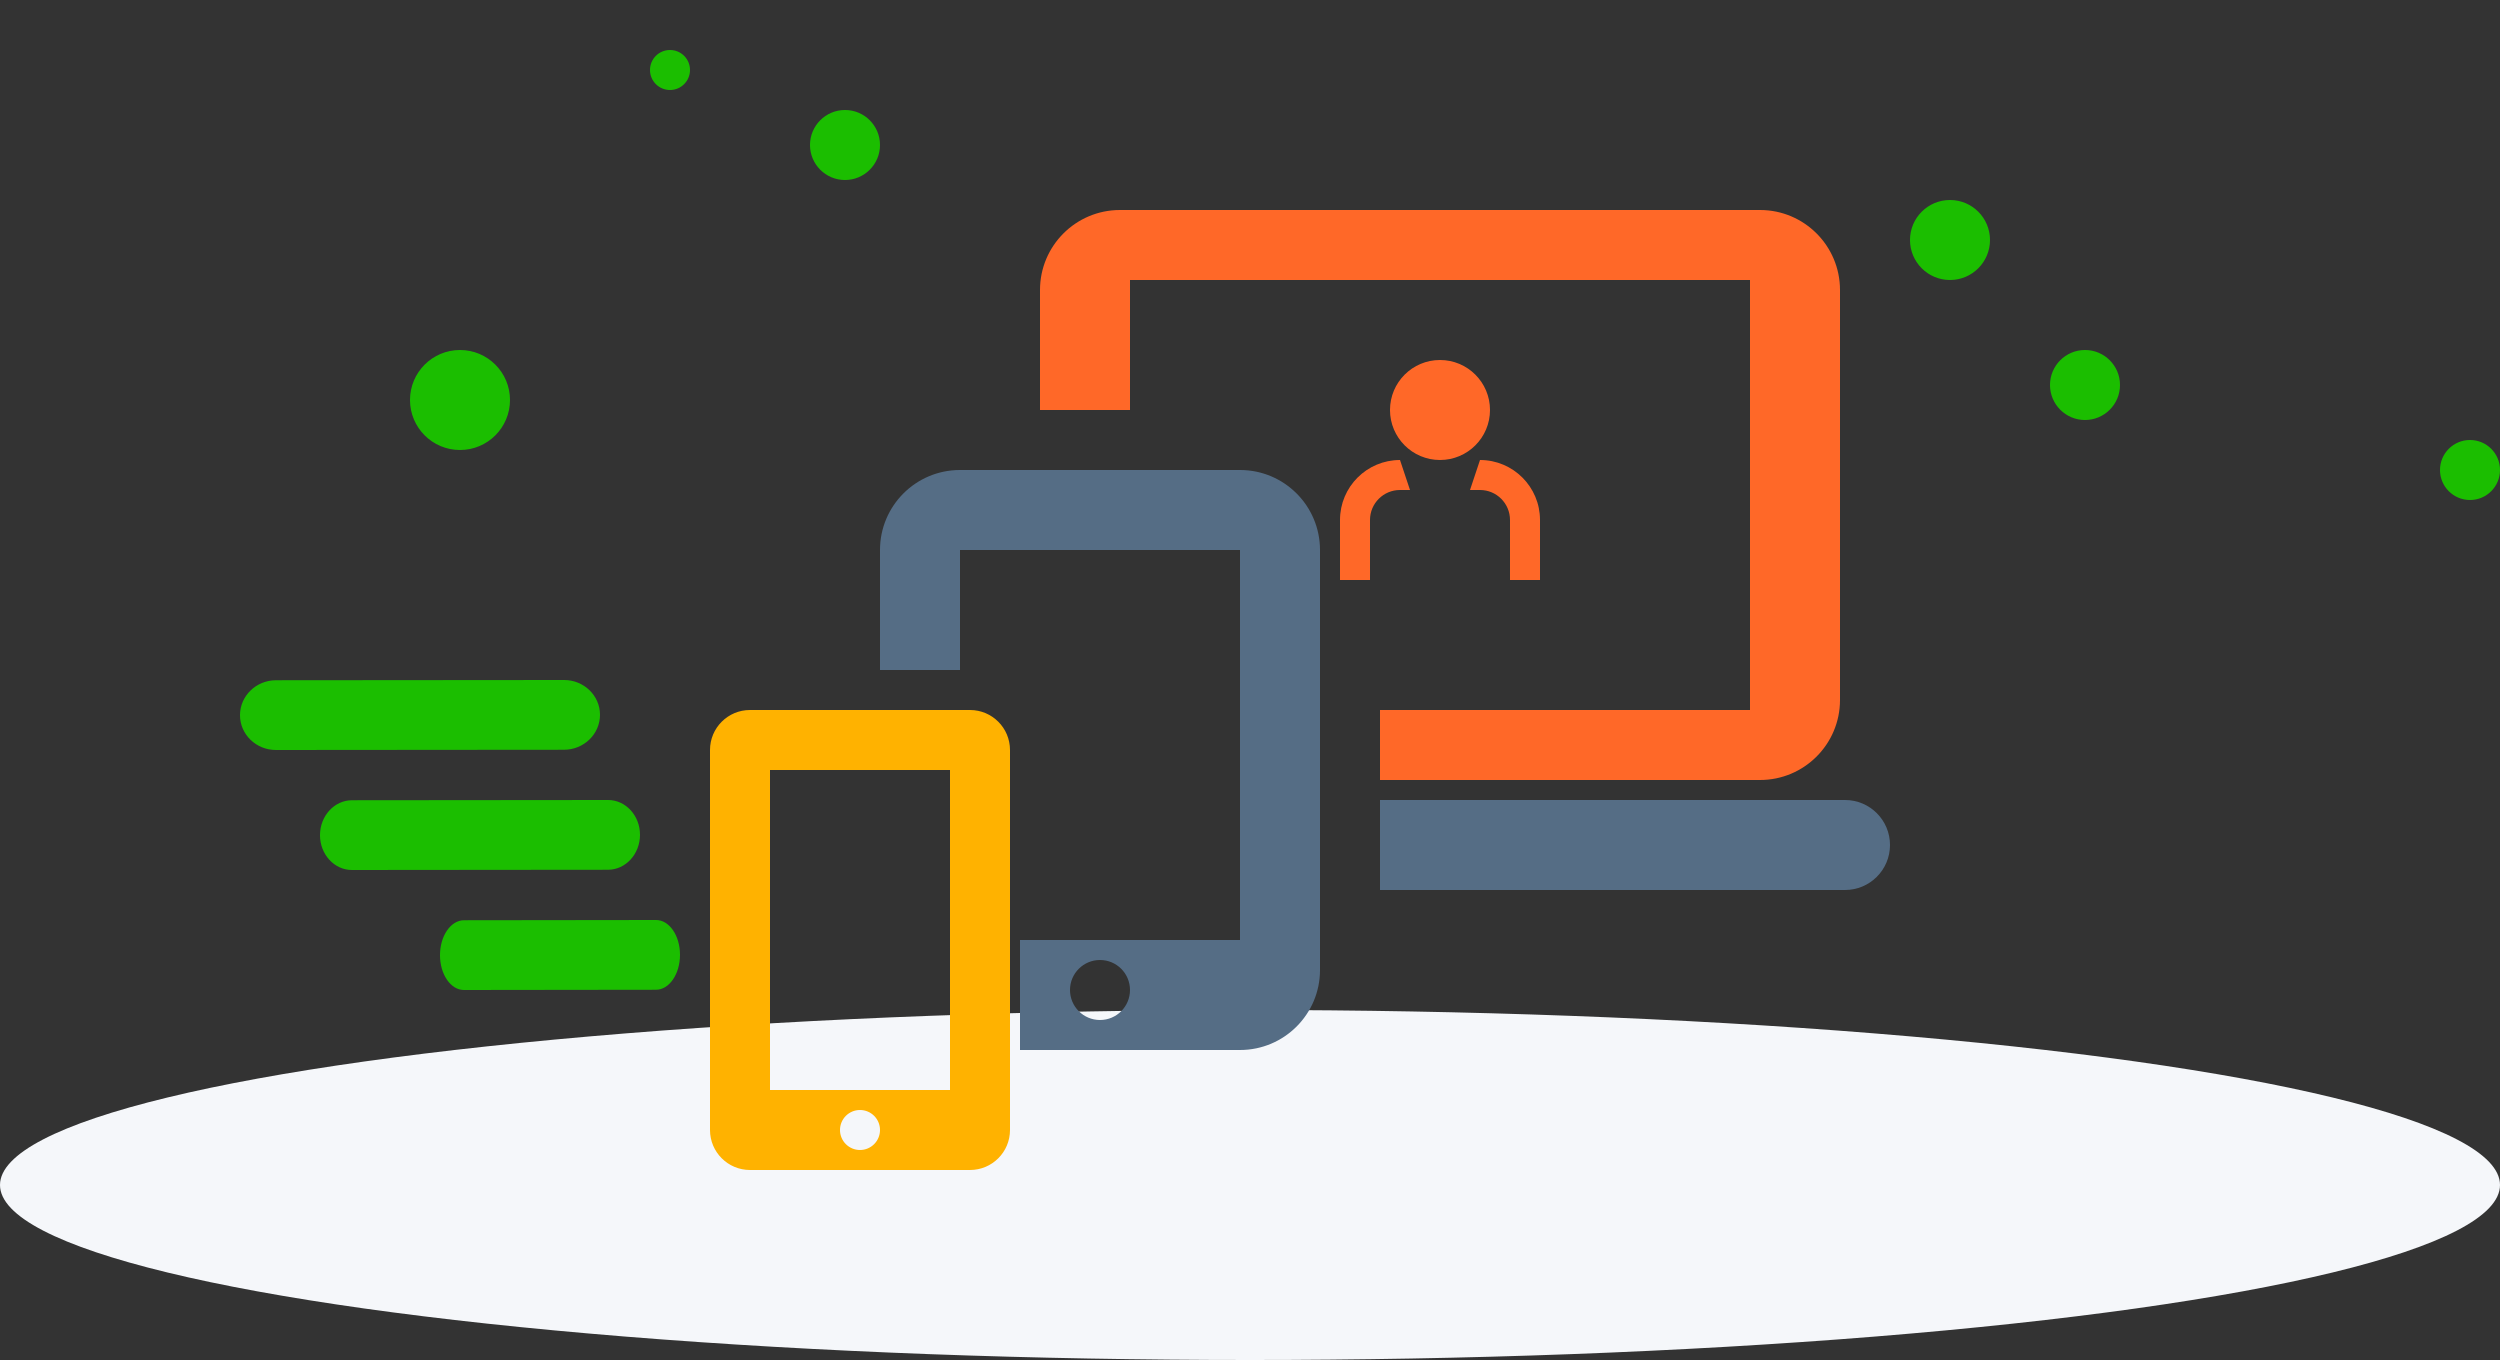
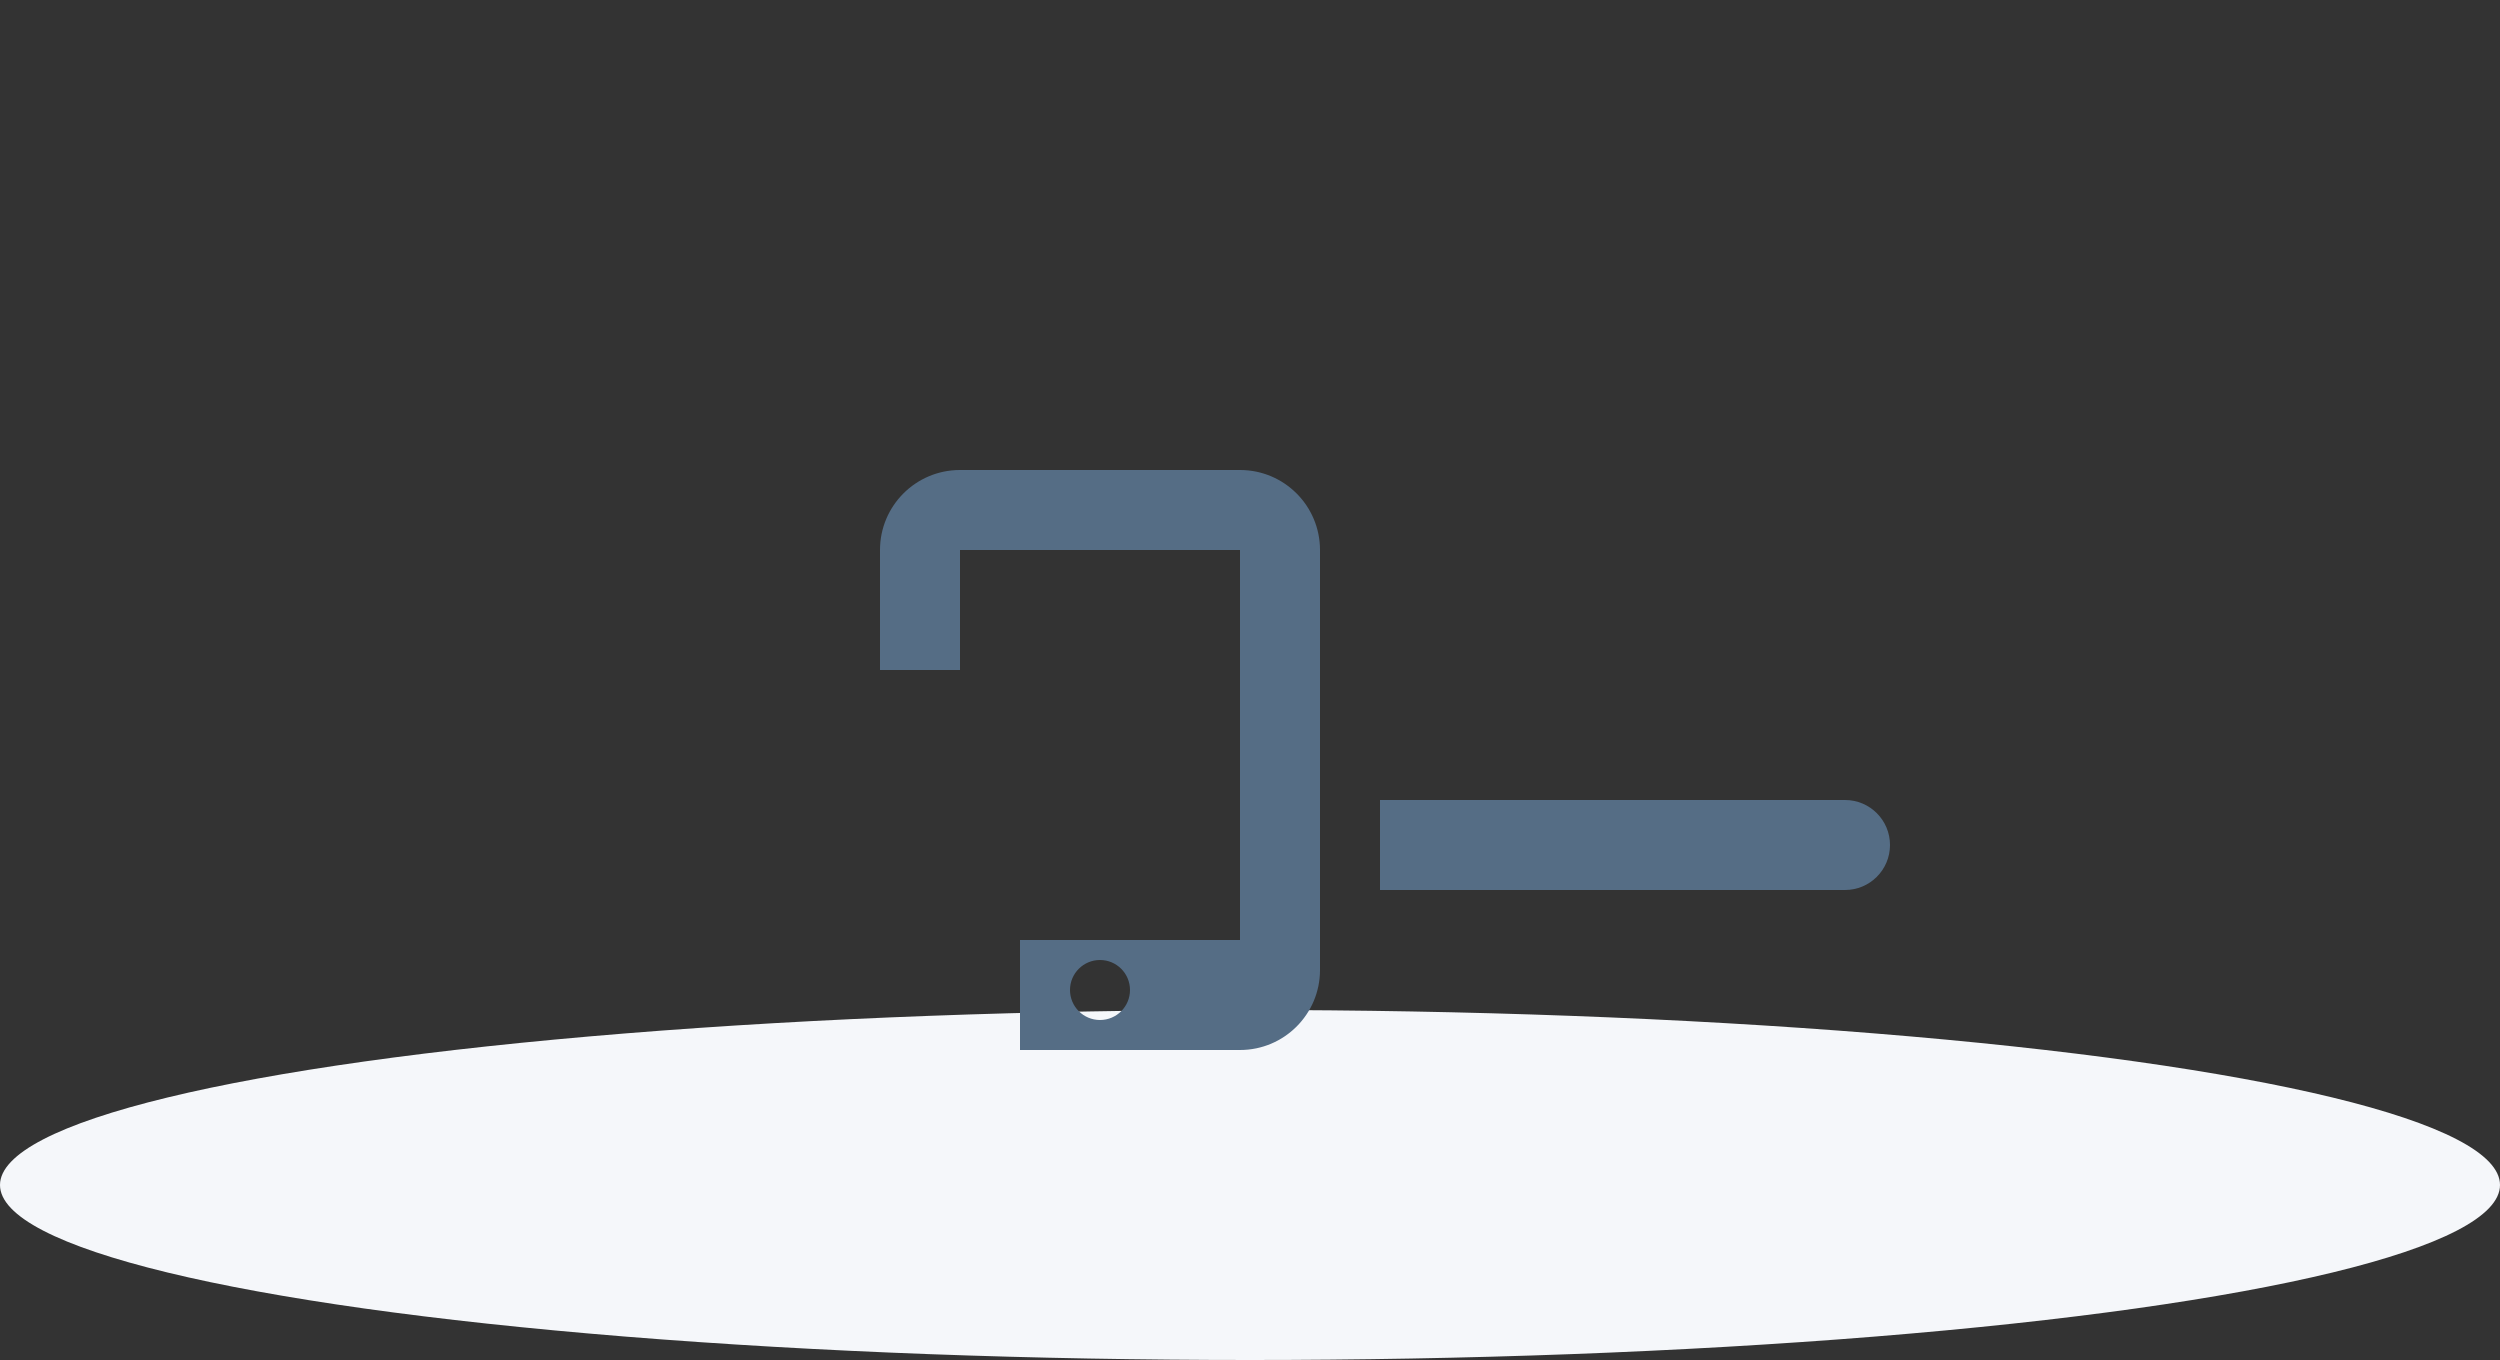
<svg xmlns="http://www.w3.org/2000/svg" width="250" height="136" viewBox="0 0 250 136">
  <rect x="0" y="0" width="250" height="136" fill="#333333" stroke="none" />
  <g fill="none" fill-rule="evenodd">
    <ellipse cx="125" cy="118.5" fill="#F5F7FA" fill-rule="nonzero" rx="125" ry="17.5" />
-     <path fill="#1BBE00" fill-rule="nonzero" d="M46 45C43.239 45 41 42.761 41 40 41 37.239 43.239 35 46 35 48.761 35 51 37.239 51 40 51 42.761 48.761 45 46 45ZM195 28C192.791 28 191 26.209 191 24 191 21.791 192.791 20 195 20 197.209 20 199 21.791 199 24 199 26.209 197.209 28 195 28ZM67 9C65.895 9 65 8.105 65 7 65 5.895 65.895 5 67 5 68.105 5 69 5.895 69 7 69 8.105 68.105 9 67 9ZM84.5 18C82.567 18 81 16.433 81 14.5 81 12.567 82.567 11 84.5 11 86.433 11 88 12.567 88 14.5 88 16.433 86.433 18 84.5 18ZM208.5 42C206.567 42 205 40.433 205 38.5 205 36.567 206.567 35 208.5 35 210.433 35 212 36.567 212 38.5 212 40.433 210.433 42 208.5 42ZM247 50C245.343 50 244 48.657 244 47 244 45.343 245.343 44 247 44 248.657 44 250 45.343 250 47 250 48.657 248.657 50 247 50ZM27.603 68.024 56.403 68C58.391 67.998 60.002 69.559 60 71.485 59.998 73.411 58.385 74.974 56.397 74.976L27.597 75C25.609 75.002 23.998 73.441 24 71.515 24.002 69.589 25.615 68.026 27.603 68.024ZM46.402 92.024 65.602 92C66.928 91.998 68.001 93.559 68 95.485 67.999 97.411 66.923 98.974 65.598 98.976L46.398 99C45.072 99.002 43.999 97.441 44 95.515 44.001 93.589 45.077 92.026 46.402 92.024ZM35.203 80.024 60.803 80C62.57 79.998 64.002 81.559 64 83.485 63.998 85.411 62.565 86.974 60.797 86.976L35.197 87C33.43 87.002 31.998 85.441 32 83.515 32.002 81.589 33.435 80.026 35.203 80.024Z" />
    <path fill="#556D85" fill-rule="nonzero" d="M138,80 L184.5,80 C186.985,80 189,82.015 189,84.5 C189,86.985 186.985,89 184.5,89 L138,89 L138,80 Z" />
-     <path fill="#FF6828" fill-rule="nonzero" d="M176,21 C180.418,21 184,24.582 184,29 L184,70 C184,74.418 180.418,78 176,78 L138,78 L138,71 L175,71 L175,28 L113,28 L113,41 L104,41 L104,29 C104,24.582 107.582,21 112,21 L176,21 Z" />
    <path fill="#556D85" fill-rule="nonzero" d="M124,47 C128.418,47 132,50.582 132,55 L132,97 C132,101.418 128.418,105 124,105 L102,105 L102,94 L124,94 L124,55 L96,55 L96,67 L88,67 L88,55 C88,50.582 91.582,47 96,47 L124,47 Z M110,96 C108.343,96 107,97.343 107,99 C107,100.657 108.343,102 110,102 C111.657,102 113,100.657 113,99 C113,97.343 111.657,96 110,96 Z" />
-     <path fill="#FFB200" fill-rule="nonzero" d="M97,71 C99.209,71 101,72.791 101,75 L101,113 C101,115.209 99.209,117 97,117 L75,117 C72.791,117 71,115.209 71,113 L71,75 C71,72.791 72.791,71 75,71 L97,71 Z M86,111 C84.895,111 84,111.895 84,113 C84,114.105 84.895,115 86,115 C87.105,115 88,114.105 88,113 C88,111.895 87.105,111 86,111 Z M95,77 L77,77 L77,109 L95,109 L95,77 Z" />
-     <path fill="#FF6828" fill-rule="nonzero" d="M148,46 C151.314,46 154,48.686 154,52 L154,58 L151,58 L151,52 C151,50.343 149.657,49 148,49 L147,49 Z M140,46 L141,49 L140,49 C138.343,49 137,50.343 137,52 L137,58 L134,58 L134,52 C134,48.686 136.686,46 140,46 Z M144,36 C146.761,36 149,38.239 149,41 C149,43.761 146.761,46 144,46 C141.239,46 139,43.761 139,41 C139,38.239 141.239,36 144,36 Z" />
  </g>
</svg>